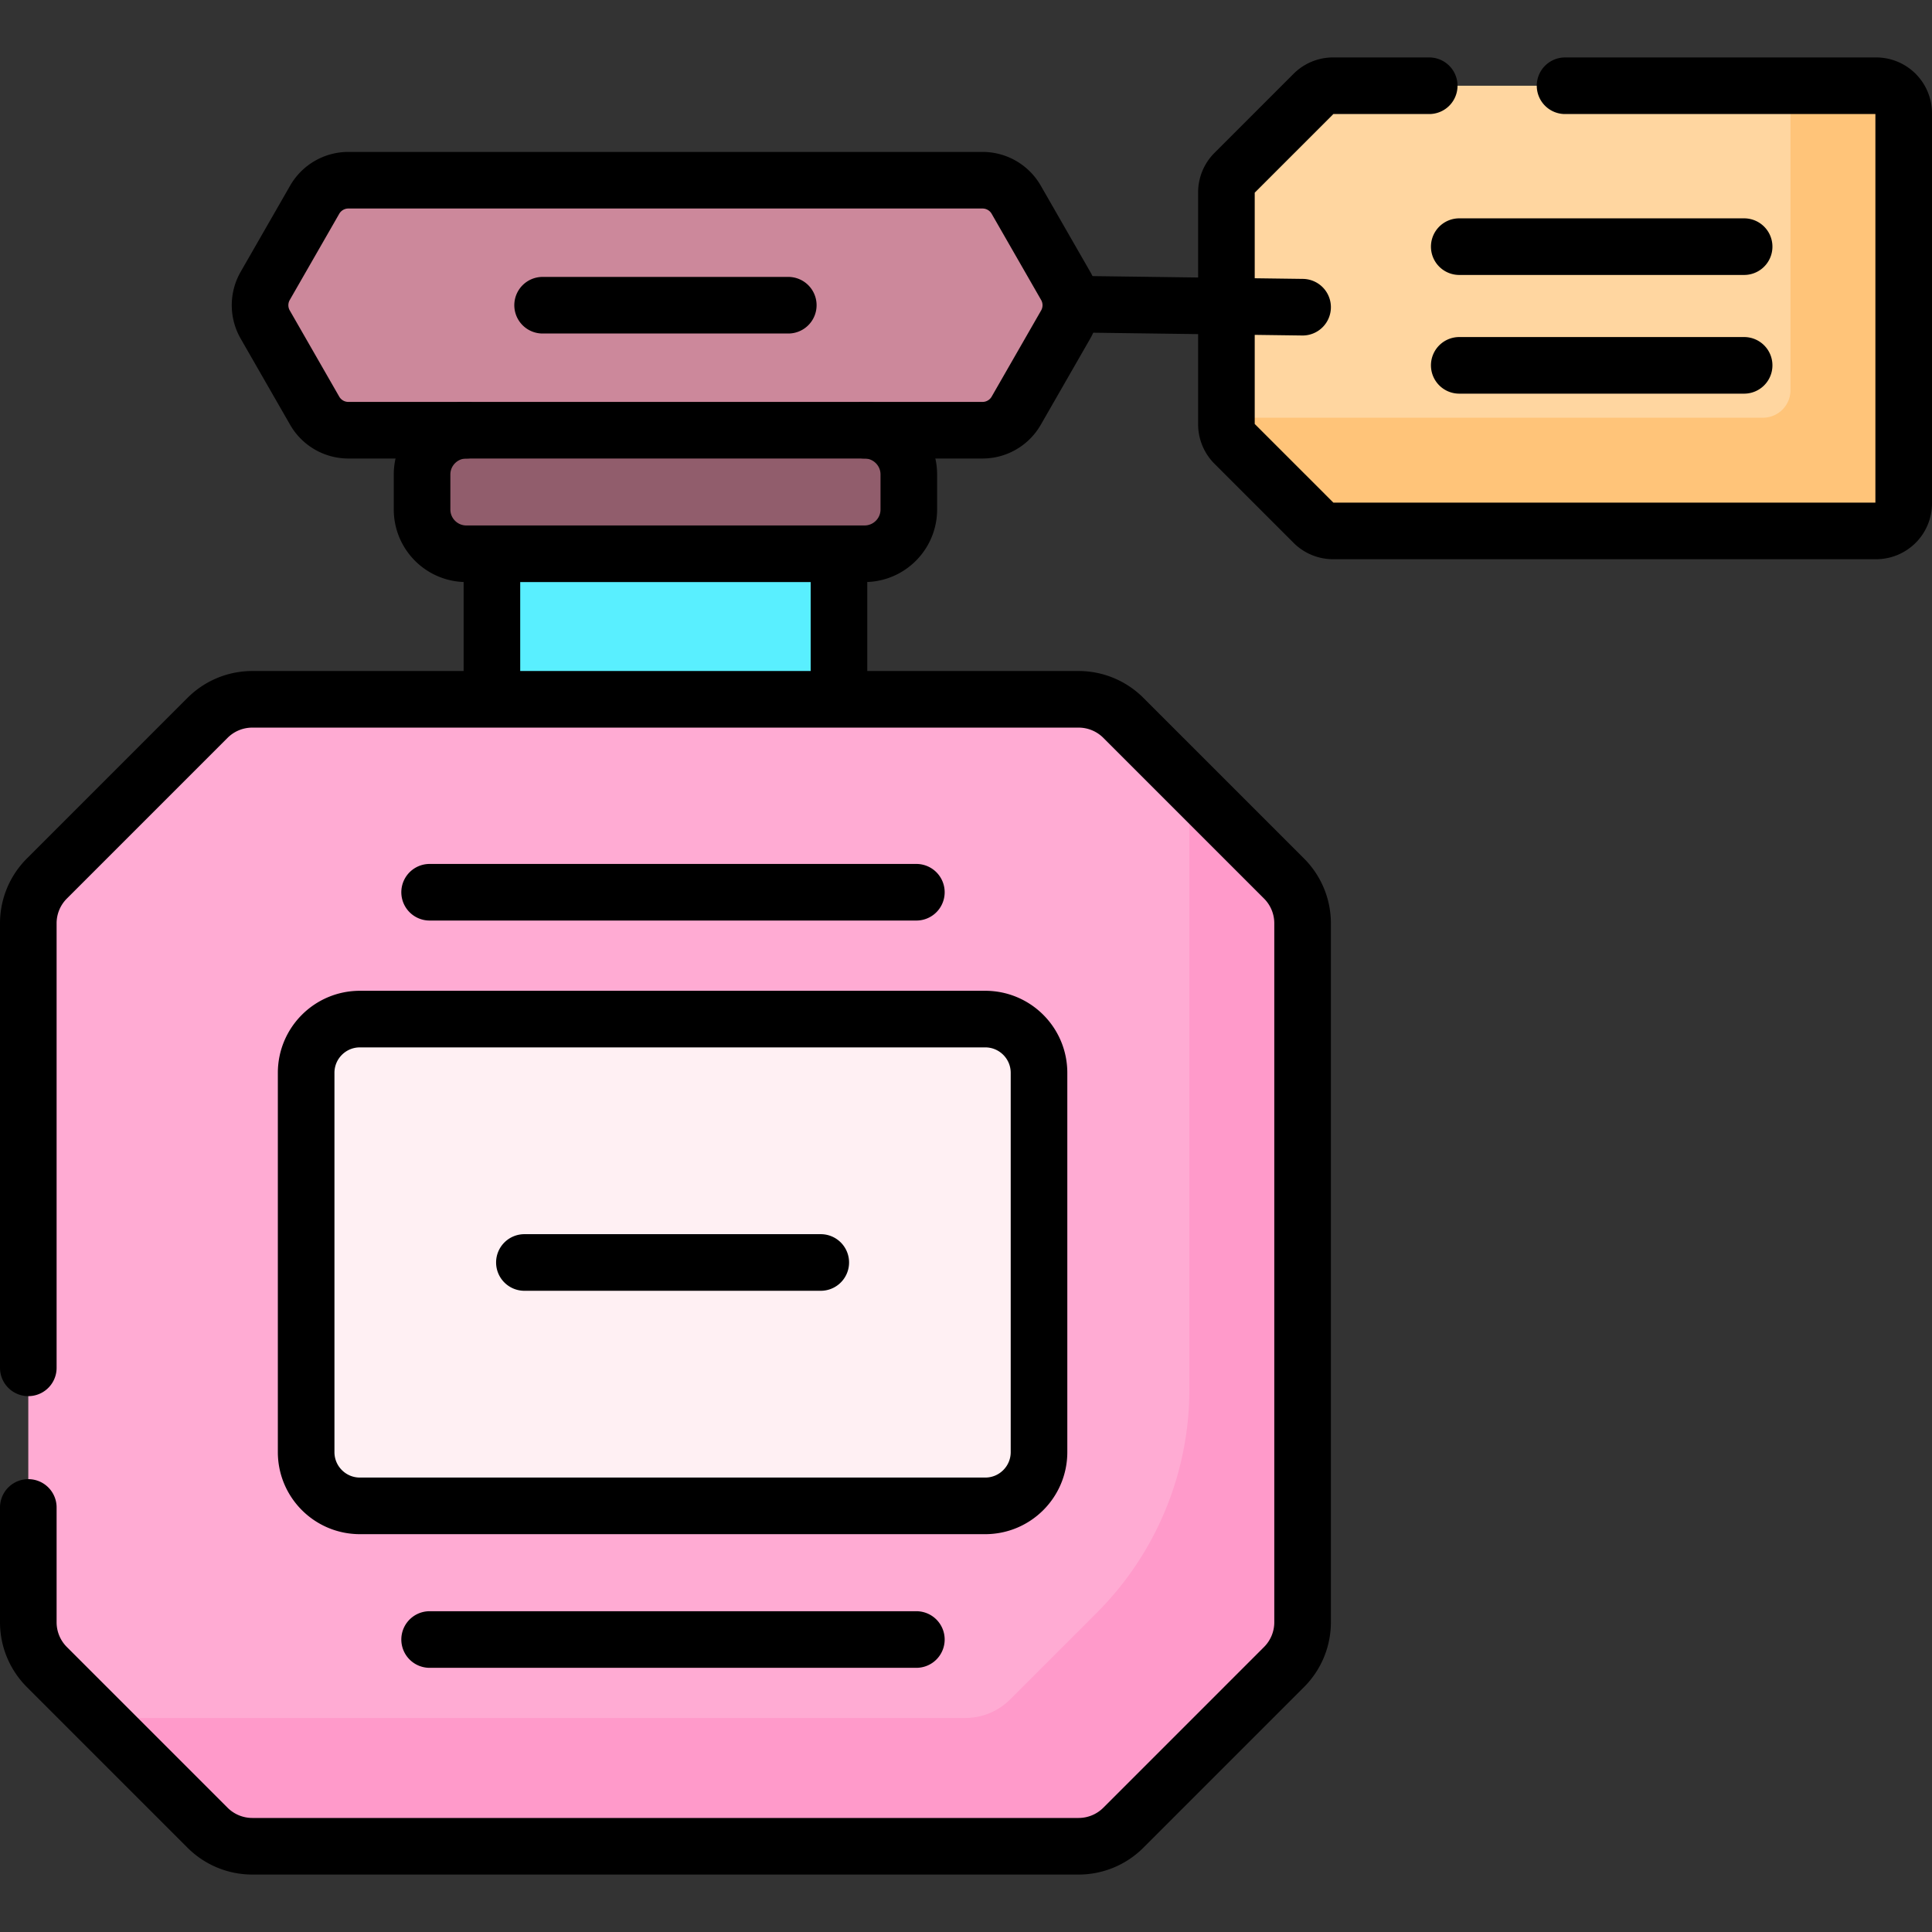
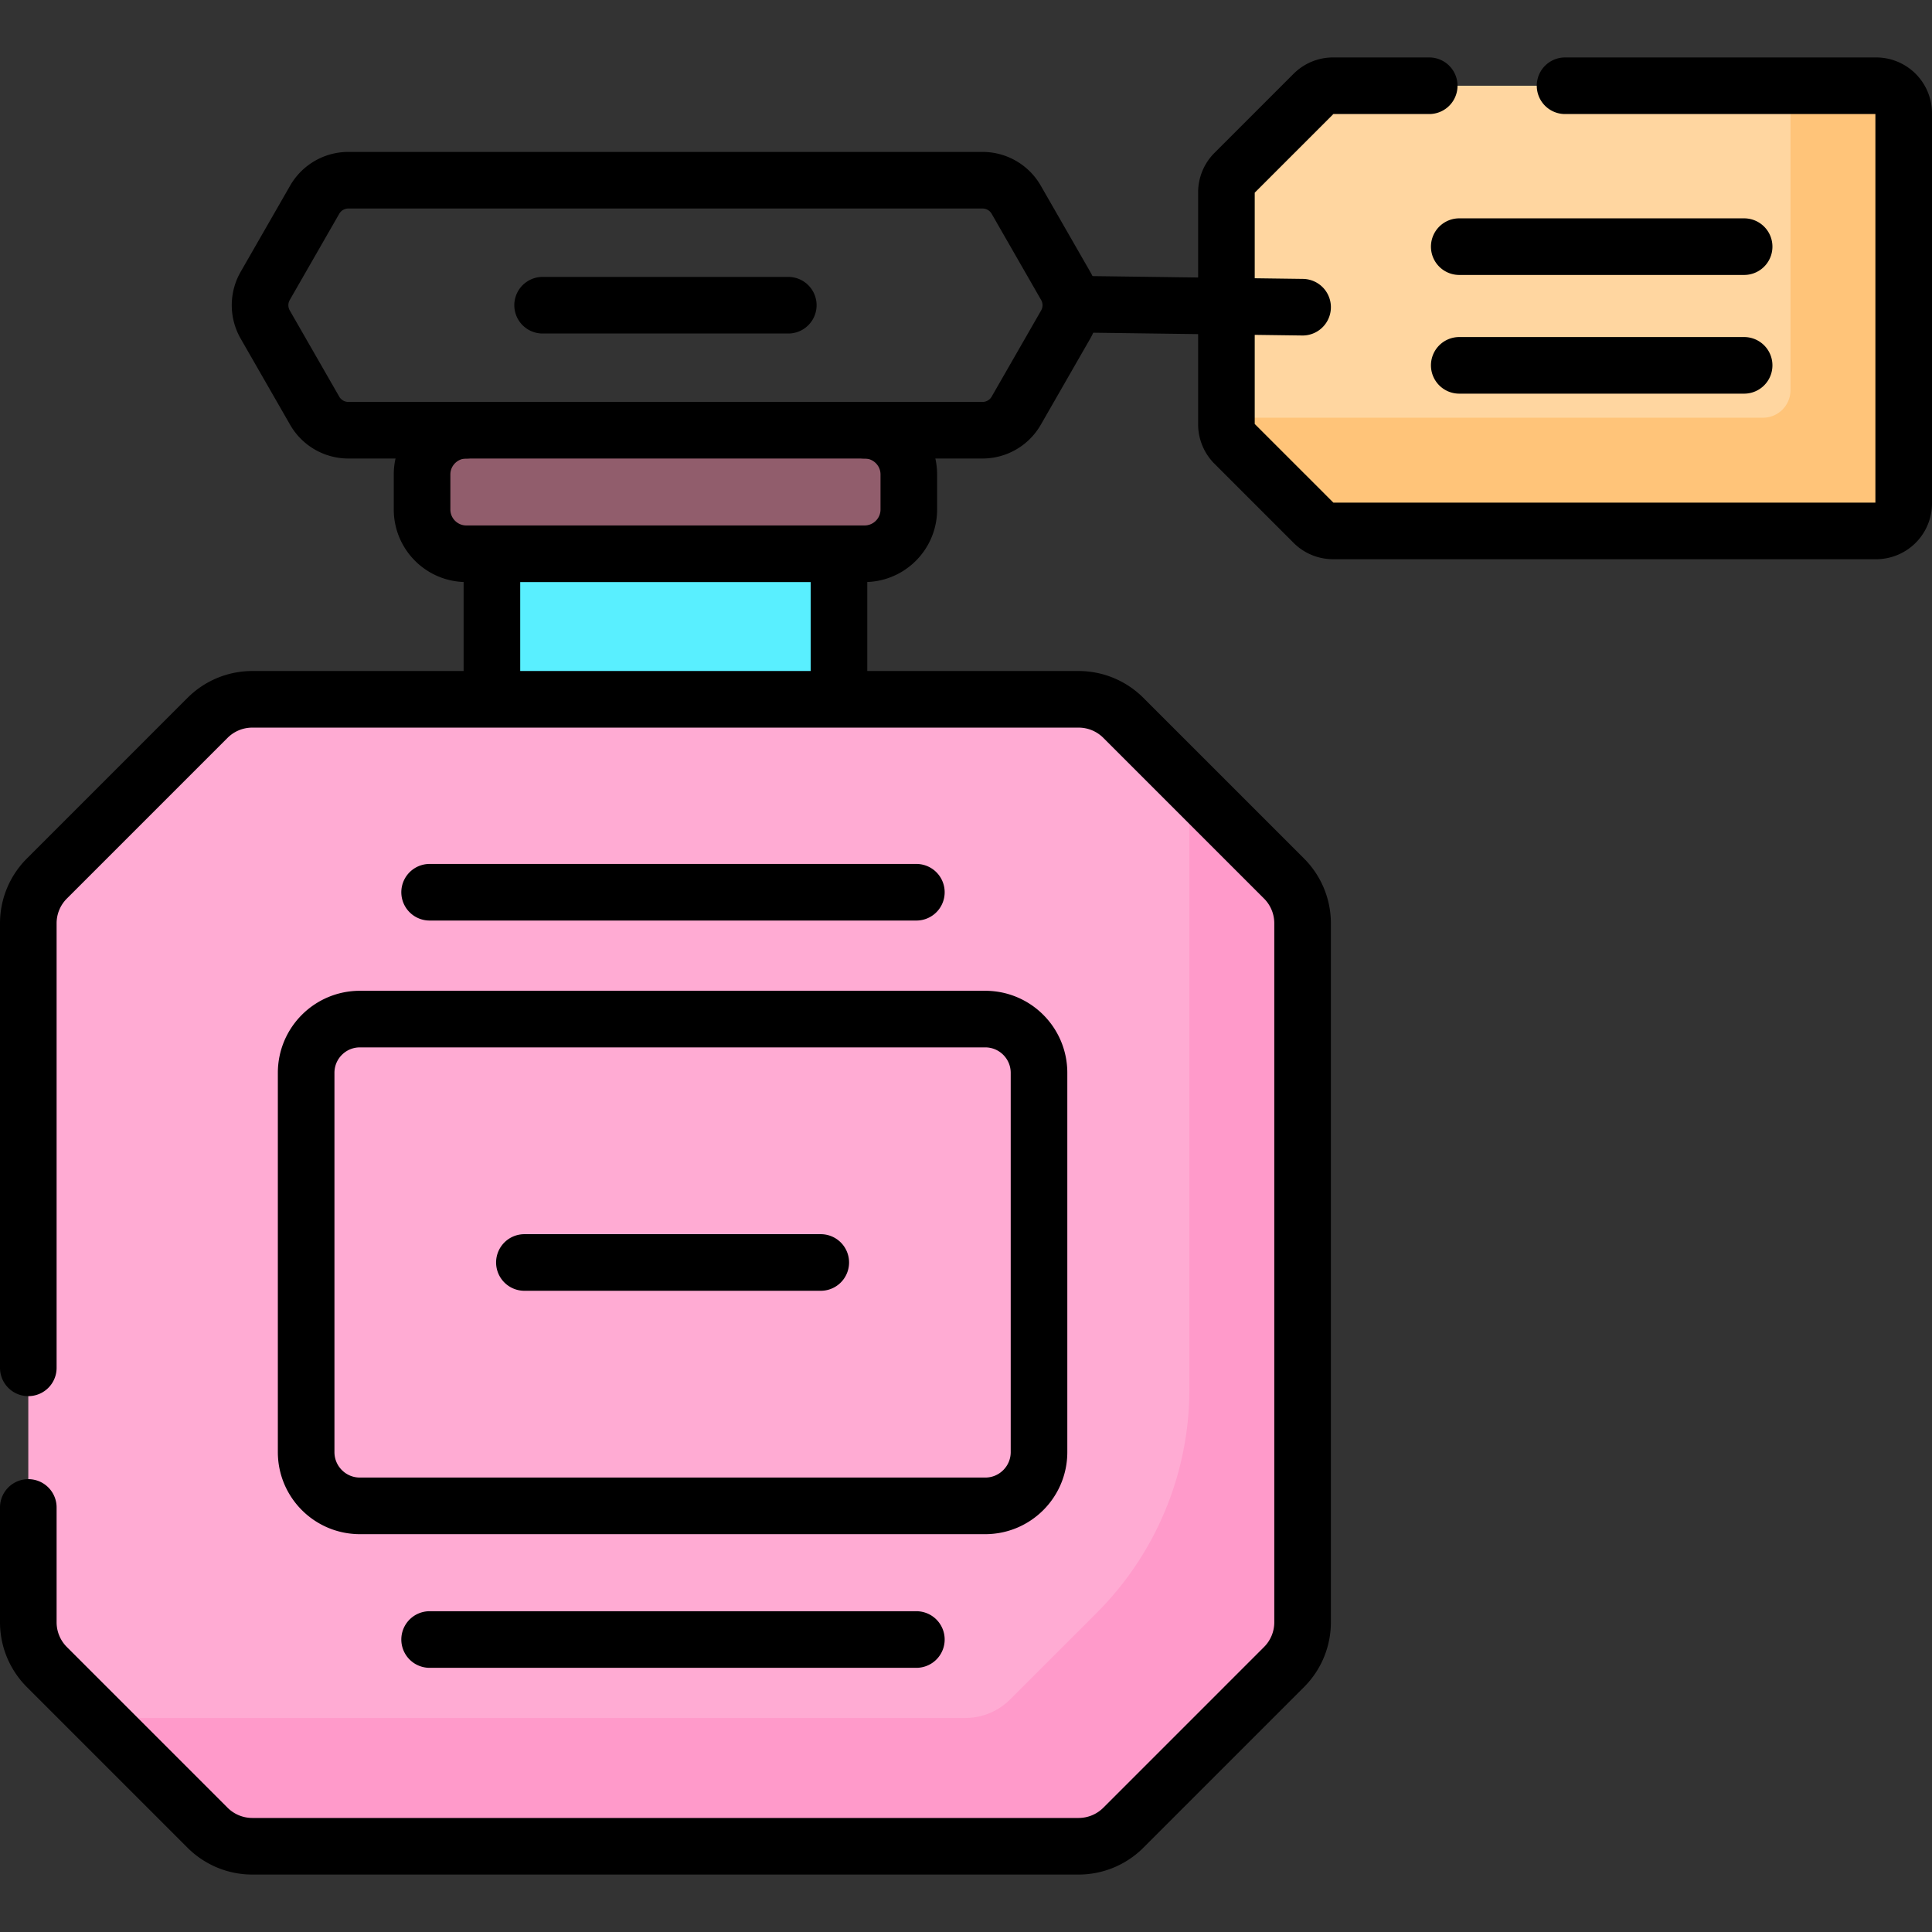
<svg xmlns="http://www.w3.org/2000/svg" version="1.1" width="512" height="512" x="0" y="0" viewBox="0 0 512 512" style="enable-background:new 0 0 512 512" xml:space="preserve" class="">
  <rect x="0" y="0" width="512" height="512" fill="#333333" stroke="none" />
  <g>
    <path d="M345.199 429.913V244.69a16.78 16.78 0 0 0-4.915-11.865L297.7 190.24a16.78 16.78 0 0 0-11.865-4.915H66.865A16.78 16.78 0 0 0 55 190.24l-42.585 42.585A16.78 16.78 0 0 0 7.5 244.69v185.223a16.78 16.78 0 0 0 4.915 11.865L55 484.363a16.78 16.78 0 0 0 11.865 4.915h218.97c4.45 0 8.719-1.768 11.865-4.915l42.585-42.585a16.777 16.777 0 0 0 4.914-11.865z" style="" fill="#ffabd3" data-original="#ffabd3" class="" />
-     <path d="m340.285 232.825-25.408-25.408c.213 1.07.323 2.166.323 3.273v157.472a83.78 83.78 0 0 1-24.538 59.24L267.7 450.363a16.784 16.784 0 0 1-11.865 4.915H36.865a16.78 16.78 0 0 1-11.866-4.915L7.823 433.187a16.783 16.783 0 0 0 4.592 8.592L55 484.364a16.784 16.784 0 0 0 11.865 4.915h218.97a16.78 16.78 0 0 0 11.865-4.915l42.585-42.585a16.78 16.78 0 0 0 4.915-11.865V244.69a16.784 16.784 0 0 0-4.915-11.865z" style="" fill="#ff9aca" data-original="#ff9aca" />
+     <path d="m340.285 232.825-25.408-25.408c.213 1.07.323 2.166.323 3.273v157.472a83.78 83.78 0 0 1-24.538 59.24L267.7 450.363a16.784 16.784 0 0 1-11.865 4.915H36.865a16.78 16.78 0 0 1-11.866-4.915a16.783 16.783 0 0 0 4.592 8.592L55 484.364a16.784 16.784 0 0 0 11.865 4.915h218.97a16.78 16.78 0 0 0 11.865-4.915l42.585-42.585a16.78 16.78 0 0 0 4.915-11.865V244.69a16.784 16.784 0 0 0-4.915-11.865z" style="" fill="#ff9aca" data-original="#ff9aca" />
    <path d="M130.363 146.749h91.974v38.576h-91.974z" style="" fill="#59efff" data-original="#59efff" class="" />
    <path d="M229.114 146.749H123.586c-6.48 0-11.733-5.253-11.733-11.733v-9.273c0-6.48 5.253-11.733 11.733-11.733h105.528c6.48 0 11.733 5.253 11.733 11.733v9.273c-.001 6.48-5.253 11.733-11.733 11.733z" style="" fill="#915d6c" data-original="#915d6c" class="" />
-     <path d="M260.381 114.011H92.318a10.29 10.29 0 0 1-8.924-5.167L70.286 86.007a10.29 10.29 0 0 1 0-10.245l13.109-22.836a10.29 10.29 0 0 1 8.924-5.167h168.063a10.29 10.29 0 0 1 8.924 5.167l13.109 22.836a10.29 10.29 0 0 1 0 10.245l-13.109 22.836a10.292 10.292 0 0 1-8.925 5.168z" style="" fill="#cc889b" data-original="#cc889b" class="" />
    <path d="M325.014 50.982v61.454c0 1.937.769 3.794 2.139 5.163l20.958 20.958a7.304 7.304 0 0 0 5.163 2.139h143.924a7.302 7.302 0 0 0 7.302-7.302V30.024a7.302 7.302 0 0 0-7.302-7.302H353.274a7.298 7.298 0 0 0-5.163 2.139l-20.958 20.958a7.3 7.3 0 0 0-2.139 5.163z" style="" fill="#ffd6a0" data-original="#ffd6a0" />
    <path d="M497.198 22.722H474.5v80.672a7.302 7.302 0 0 1-7.302 7.302H325.014v1.74a7.3 7.3 0 0 0 2.138 5.163l20.958 20.958a7.3 7.3 0 0 0 5.163 2.139h143.924a7.302 7.302 0 0 0 7.302-7.302V30.024a7.3 7.3 0 0 0-7.301-7.302z" style="" fill="#ffc479" data-original="#ffc479" />
-     <path d="M261.105 399.069H95.376c-7.867 0-14.244-6.377-14.244-14.244V284.313c0-7.867 6.377-14.244 14.244-14.244h165.729c7.867 0 14.244 6.377 14.244 14.244v100.513c0 7.866-6.377 14.243-14.244 14.243z" style="" fill="#fff0f3" data-original="#fff0f3" />
    <path d="M378.757 22.722h-25.483a7.298 7.298 0 0 0-5.163 2.139l-20.958 20.958a7.304 7.304 0 0 0-2.139 5.163v61.454c0 1.937.769 3.794 2.139 5.163l20.958 20.958a7.304 7.304 0 0 0 5.163 2.139h143.924a7.302 7.302 0 0 0 7.302-7.302V30.024a7.302 7.302 0 0 0-7.302-7.302h-82.441M288.971 80.662l56.229.748M7.5 399.49v30.423a16.78 16.78 0 0 0 4.915 11.865L55 484.363a16.78 16.78 0 0 0 11.865 4.915h218.97c4.45 0 8.719-1.768 11.865-4.915l42.585-42.585a16.78 16.78 0 0 0 4.915-11.865V244.69a16.78 16.78 0 0 0-4.915-11.865L297.7 190.24a16.78 16.78 0 0 0-11.865-4.915H66.865A16.78 16.78 0 0 0 55 190.24l-42.585 42.585A16.78 16.78 0 0 0 7.5 244.69v117.8M222.337 146.749v38.576M130.363 185.325v-38.576M229.114 114.011c6.48 0 11.733 5.253 11.733 11.733v9.273c0 6.48-5.253 11.733-11.733 11.733H123.586c-6.48 0-11.733-5.253-11.733-11.733v-9.273c0-6.48 5.253-11.733 11.733-11.733" style="stroke-width:15;stroke-linecap:round;stroke-linejoin:round;stroke-miterlimit:10;" fill="none" stroke="#000000" stroke-width="15" stroke-linecap="round" stroke-linejoin="round" stroke-miterlimit="10" data-original="#000000" class="" />
    <path d="M260.381 114.011H92.318a10.29 10.29 0 0 1-8.924-5.167L70.286 86.007a10.29 10.29 0 0 1 0-10.245l13.109-22.836a10.29 10.29 0 0 1 8.924-5.167h168.063a10.29 10.29 0 0 1 8.924 5.167l13.109 22.836a10.29 10.29 0 0 1 0 10.245l-13.109 22.836a10.292 10.292 0 0 1-8.925 5.168zM143.796 80.884h65.107M261.105 399.069H95.376c-7.867 0-14.244-6.377-14.244-14.244V284.313c0-7.867 6.377-14.244 14.244-14.244h165.729c7.867 0 14.244 6.377 14.244 14.244v100.513c0 7.866-6.377 14.243-14.244 14.243zM113.853 236.453h128.993M113.853 434.489h128.993M138.97 334.569h78.541M386.716 65.363h75.495M386.716 96.82h75.495" style="stroke-width:15;stroke-linecap:round;stroke-linejoin:round;stroke-miterlimit:10;" fill="none" stroke="#000000" stroke-width="15" stroke-linecap="round" stroke-linejoin="round" stroke-miterlimit="10" data-original="#000000" class="" />
  </g>
</svg>